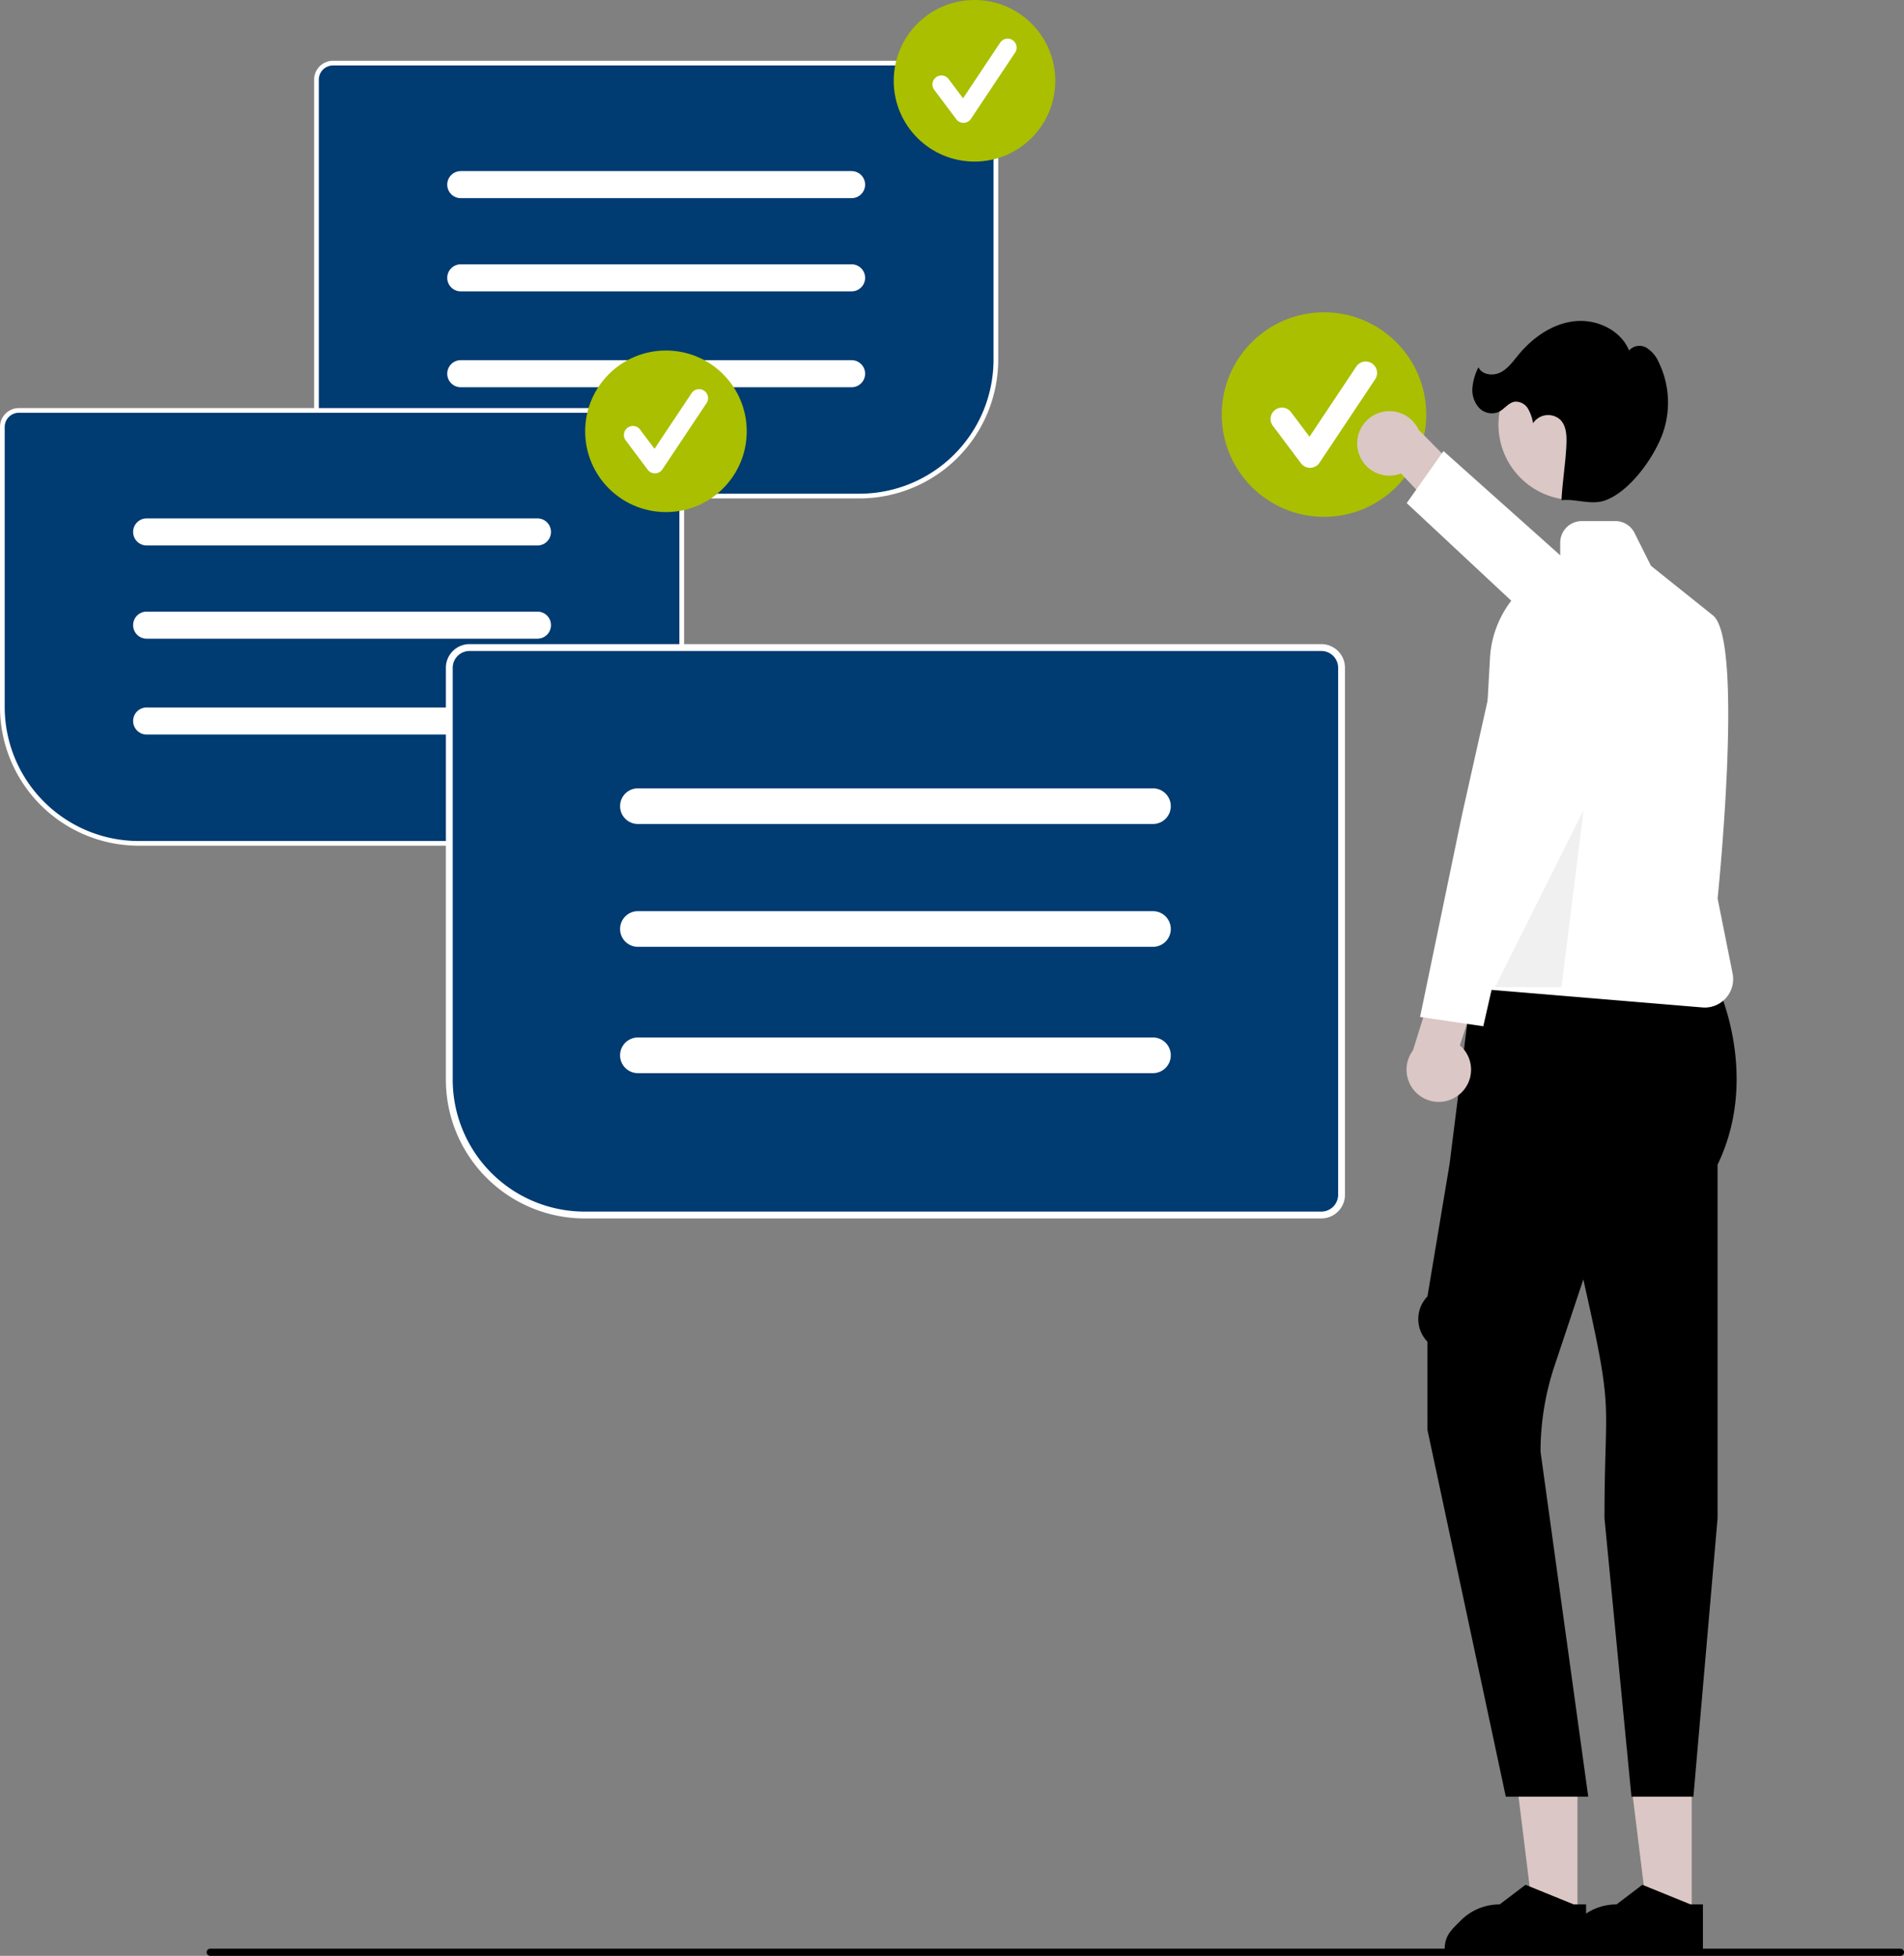
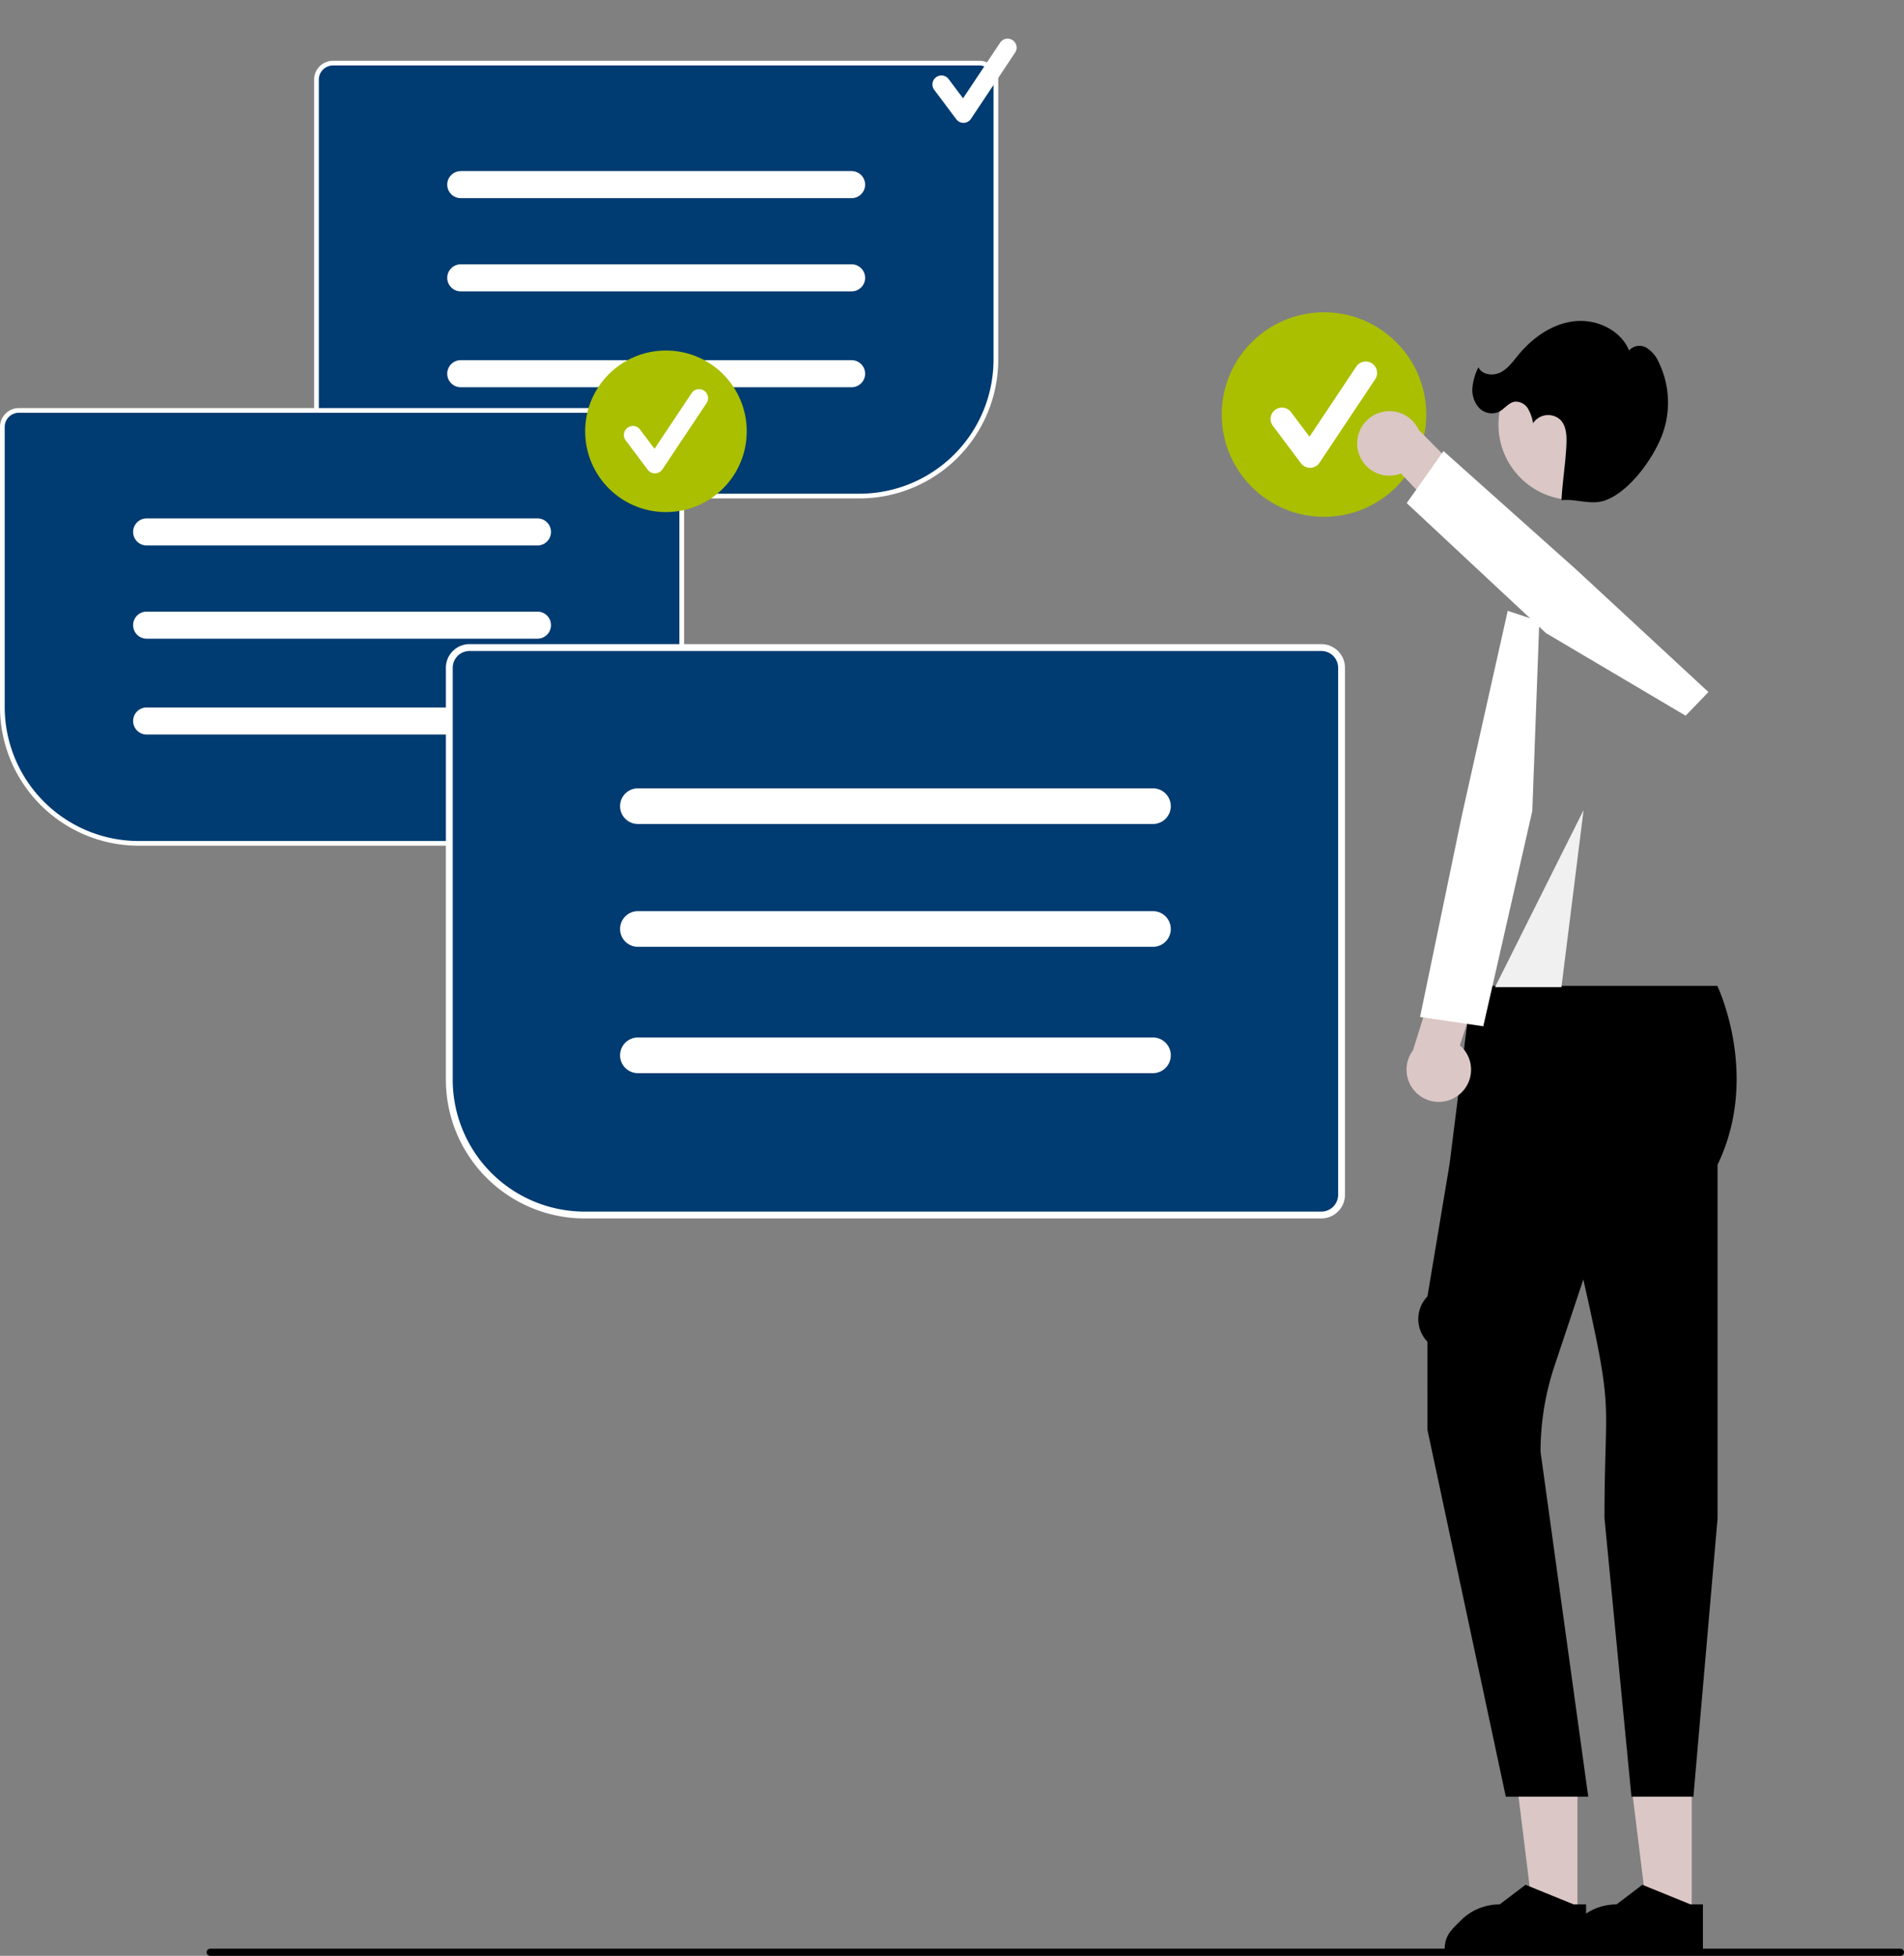
<svg xmlns="http://www.w3.org/2000/svg" width="404.681" height="415.654" viewBox="0 0 404.681 415.654">
  <rect x="0" y="0" width="404.681" height="415.654" fill="#808080" stroke="none" />
  <g id="Gruppe_489" data-name="Gruppe 489" transform="translate(-1630.778 -1988.175)">
    <path id="Pfad_994" data-name="Pfad 994" d="M456.621,210.257H344.7a3.517,3.517,0,0,1-3.513-3.513V121.763a3.517,3.517,0,0,1,3.513-3.513H482.077a3.517,3.517,0,0,1,3.513,3.513v59.525A29,29,0,0,1,456.621,210.257Z" transform="translate(1356.854 1883.339)" fill="#003b71" stroke="#fff" stroke-width="1" />
    <path id="Pfad_996" data-name="Pfad 996" d="M470.782,160.045H387.718a2.875,2.875,0,1,1,0-5.751h83.064a2.875,2.875,0,0,1,0,5.751Z" transform="translate(1340.994 1870.243)" fill="#fff" />
    <path id="Pfad_997" data-name="Pfad 997" d="M470.782,191.156H387.718a2.875,2.875,0,1,1,0-5.751h83.064a2.875,2.875,0,0,1,0,5.751Z" transform="translate(1340.994 1858.94)" fill="#fff" />
    <path id="Pfad_998" data-name="Pfad 998" d="M470.782,223.156H387.718a2.875,2.875,0,1,1,0-5.751h83.064a2.875,2.875,0,0,1,0,5.751Z" transform="translate(1340.994 1847.314)" fill="#fff" />
-     <circle id="Ellipse_56" data-name="Ellipse 56" cx="17.17" cy="17.17" r="17.17" transform="translate(1820.73 1988.175)" fill="#a9bf00" />
    <path id="Pfad_999" data-name="Pfad 999" d="M553.413,127.987a1.909,1.909,0,0,1-1.528-.764l-4.684-6.246a1.91,1.91,0,0,1,3.056-2.292l3.065,4.086,7.871-11.807a1.91,1.91,0,1,1,3.178,2.119L555,127.137a1.911,1.911,0,0,1-1.536.85Z" transform="translate(1282.145 1886.295)" fill="#fff" />
    <path id="Pfad_1000" data-name="Pfad 1000" d="M377.213,326.186H265.294a29,29,0,0,1-28.969-28.969V237.691a3.517,3.517,0,0,1,3.513-3.513H377.213a3.517,3.517,0,0,1,3.513,3.513v84.981A3.517,3.517,0,0,1,377.213,326.186Z" transform="translate(1394.953 1841.219)" fill="#003b71" stroke="#fff" stroke-width="1" />
    <path id="Pfad_1002" data-name="Pfad 1002" d="M365.918,275.974H282.854a2.875,2.875,0,1,1,0-5.751h83.064a2.875,2.875,0,1,1,0,5.751Z" transform="translate(1379.093 1828.124)" fill="#fff" />
    <path id="Pfad_1003" data-name="Pfad 1003" d="M365.918,307.085H282.854a2.875,2.875,0,0,1,0-5.751h83.064a2.875,2.875,0,0,1,0,5.751Z" transform="translate(1379.093 1816.821)" fill="#fff" />
    <path id="Pfad_1004" data-name="Pfad 1004" d="M365.918,339.084H282.854a2.875,2.875,0,0,1,0-5.751h83.064a2.875,2.875,0,0,1,0,5.751Z" transform="translate(1379.093 1805.195)" fill="#fff" />
    <circle id="Ellipse_57" data-name="Ellipse 57" cx="17.17" cy="17.17" r="17.17" transform="translate(1755.151 2062.666)" fill="#a9bf00" />
    <path id="Pfad_1005" data-name="Pfad 1005" d="M450.413,244.987a1.91,1.91,0,0,1-1.528-.764l-4.684-6.246a1.91,1.91,0,1,1,3.056-2.292l3.065,4.086,7.871-11.807a1.91,1.91,0,1,1,3.178,2.119L452,244.137a1.911,1.911,0,0,1-1.536.85Z" transform="translate(1319.567 1843.786)" fill="#fff" />
    <path id="Pfad_1006" data-name="Pfad 1006" d="M570.74,434.026H414.14a29,29,0,0,1-28.969-28.969V317.5a4.534,4.534,0,0,1,4.529-4.529H570.74a4.534,4.534,0,0,1,4.528,4.529V429.5A4.534,4.534,0,0,1,570.74,434.026Z" transform="translate(1340.874 1812.591)" fill="#003b71" stroke="#fff" stroke-width="1" />
    <path id="Pfad_1007" data-name="Pfad 1007" d="M570.559,434.163h-156.6a29.321,29.321,0,0,1-29.287-29.287V317.323a4.852,4.852,0,0,1,4.847-4.847H570.559a4.852,4.852,0,0,1,4.847,4.847V429.315a4.852,4.852,0,0,1-4.847,4.847ZM389.518,313.749a3.578,3.578,0,0,0-3.574,3.574v87.552a28.046,28.046,0,0,0,28.014,28.014h156.6a3.578,3.578,0,0,0,3.573-3.574V317.323a3.578,3.578,0,0,0-3.573-3.574Z" transform="translate(1341.056 1812.772)" fill="#fff" />
    <path id="Pfad_1008" data-name="Pfad 1008" d="M555.8,367.9H446.33a3.789,3.789,0,1,1,0-7.578H555.8a3.789,3.789,0,1,1,0,7.578Z" transform="translate(1320.031 1795.39)" fill="#fff" />
    <path id="Pfad_1009" data-name="Pfad 1009" d="M555.8,408.9H446.33a3.789,3.789,0,1,1,0-7.578H555.8a3.789,3.789,0,1,1,0,7.578Z" transform="translate(1320.031 1780.494)" fill="#fff" />
    <path id="Pfad_1010" data-name="Pfad 1010" d="M555.8,451.068H446.33a3.789,3.789,0,1,1,0-7.578H555.8a3.789,3.789,0,1,1,0,7.578Z" transform="translate(1320.031 1765.172)" fill="#fff" />
    <circle id="Ellipse_58" data-name="Ellipse 58" cx="21.736" cy="21.736" r="21.736" transform="translate(1890.448 2054.543)" fill="#a9bf00" />
    <path id="Pfad_1011" data-name="Pfad 1011" d="M668.107,328.6a2.417,2.417,0,0,1-1.934-.967l-5.93-7.907a2.418,2.418,0,1,1,3.868-2.9l3.88,5.172,9.964-14.946a2.418,2.418,0,0,1,4.023,2.682l-11.86,17.789a2.419,2.419,0,0,1-1.945,1.076Z" transform="translate(1241.111 1758.993)" fill="#fff" />
    <path id="Pfad_1014" data-name="Pfad 1014" d="M556.609,670.4h-9.324l-4.436-35.966H556.61Z" transform="translate(1433.733 1725.541)" fill="#dbc7c5" />
    <path id="Pfad_1026" data-name="Pfad 1026" d="M556.609,670.4h-9.324l-4.436-35.966H556.61Z" transform="translate(1409.447 1725.541)" fill="#dbc7c5" />
    <path id="Pfad_1015" data-name="Pfad 1015" d="M786.864,791.121H756.8v-.38c0-3.126,1.218-4.155,3.428-6.365a11.626,11.626,0,0,1,8.274-3.427h0l5.492-4.167,10.247,4.167h2.625Z" transform="translate(1205.855 1611.95)" />
    <path id="Pfad_1025" data-name="Pfad 1025" d="M786.864,791.121H756.8v-.38c0-3.126,1.218-4.155,3.428-6.365a11.626,11.626,0,0,1,8.274-3.427h0l5.492-4.167,10.247,4.167h2.625Z" transform="translate(1181.02 1611.95)" />
    <path id="Pfad_1016" data-name="Pfad 1016" d="M688.745,330.812a6.81,6.81,0,0,0,9.149,5.034l10.765,11.239,8.425-4.876-15.425-15.658a6.847,6.847,0,0,0-12.914,4.261Z" transform="translate(1230.63 1752.952)" fill="#dbc7c5" />
    <path id="Pfad_1017" data-name="Pfad 1017" d="M528.594,294.983l4.853-5.021-28.064-25.991-28.245-25.22-7.823,11.054,29.6,27.628Z" transform="translate(1460.449 1845.289)" fill="#fff" />
    <path id="Pfad_1018" data-name="Pfad 1018" d="M748.58,627.587c0-6.31.125-10.81.225-14.427.294-10.584.372-13.429-3.678-31.655l-1.04-4.681-6.134,18.4a57.647,57.647,0,0,0-2.965,18.206l10.14,73.317H727.606l-16.649-77.919-.007-18.766a6.923,6.923,0,0,1,0-9.622l4.7-28.115,4.761-37.891h52.149s9.2,19.076.057,38v75.175l-5.134,59.139H754.309Z" transform="translate(1223.219 1683.253)" />
-     <path id="Pfad_1019" data-name="Pfad 1019" d="M775.845,462.656l-48.778-4.065-.253-.021,3.893-70.069a22.036,22.036,0,0,1,14.936-19.728v-4.9a4.583,4.583,0,0,1,4.578-4.578h7.127a4.553,4.553,0,0,1,4.094,2.53l3.485,6.97,13.178,10.543c6.509,5.207,1.27,57.414.989,60.168l3.187,15.937a6.052,6.052,0,0,1-5.919,7.238Q776.105,462.677,775.845,462.656Z" transform="translate(1216.749 1739.621)" fill="#fff" />
    <path id="Pfad_1020" data-name="Pfad 1020" d="M716.294,533.371a6.81,6.81,0,0,0,.129-10.442l4.84-14.791-8.271-5.133-6.541,20.983a6.847,6.847,0,0,0,9.844,9.382Z" transform="translate(1224.645 1687.407)" fill="#dbc7c5" />
    <path id="Pfad_1021" data-name="Pfad 1021" d="M499.121,294.311l-6.715-2.239-9.7,43.274-8.933,43.036,13.436,1.977L497.628,334.6Z" transform="translate(1458.829 1825.917)" fill="#fff" />
    <circle id="Ellipse_59" data-name="Ellipse 59" cx="16.02" cy="16.02" r="16.02" transform="translate(1949.262 2062.394)" fill="#dbc7c5" />
    <path id="Pfad_1022" data-name="Pfad 1022" d="M727.059,306.673a12.029,12.029,0,0,1,1.282-4.35c.749,1.628,3.085,1.911,4.684,1.1s2.67-2.35,3.813-3.731c3.015-3.645,7.161-6.6,11.861-7.139s9.879,1.834,11.655,6.218a2.945,2.945,0,0,1,3.7-.586,6.653,6.653,0,0,1,2.6,3.074,19.588,19.588,0,0,1,.652,15.673c-1.979,5.007-6.865,11.754-11.907,13.644-3.061,1.147-6.152-.321-9.407,0,.171-3.553.859-7.936,1.03-11.488.093-1.946.107-4.122-1.222-5.546a3.836,3.836,0,0,0-5.852.683,8.817,8.817,0,0,0-1.1-3.133,3,3,0,0,0-2.814-1.442c-1.359.223-2.2,1.618-3.446,2.2a3.745,3.745,0,0,1-4.162-.954,5.663,5.663,0,0,1-1.36-4.223Z" transform="translate(1216.669 1763.896)" />
    <path id="Pfad_1023" data-name="Pfad 1023" d="M517.624,358.563l-18.815,37.629H512.92Z" transform="translate(1449.732 1801.76)" fill="#f0f0f0" />
    <path id="Pfad_1024" data-name="Pfad 1024" d="M756.365,800.68a.755.755,0,0,1-.758.758H396.335a.758.758,0,0,1,0-1.515H755.608a.755.755,0,0,1,.758.758Z" transform="translate(1279.094 1602.391)" />
  </g>
</svg>